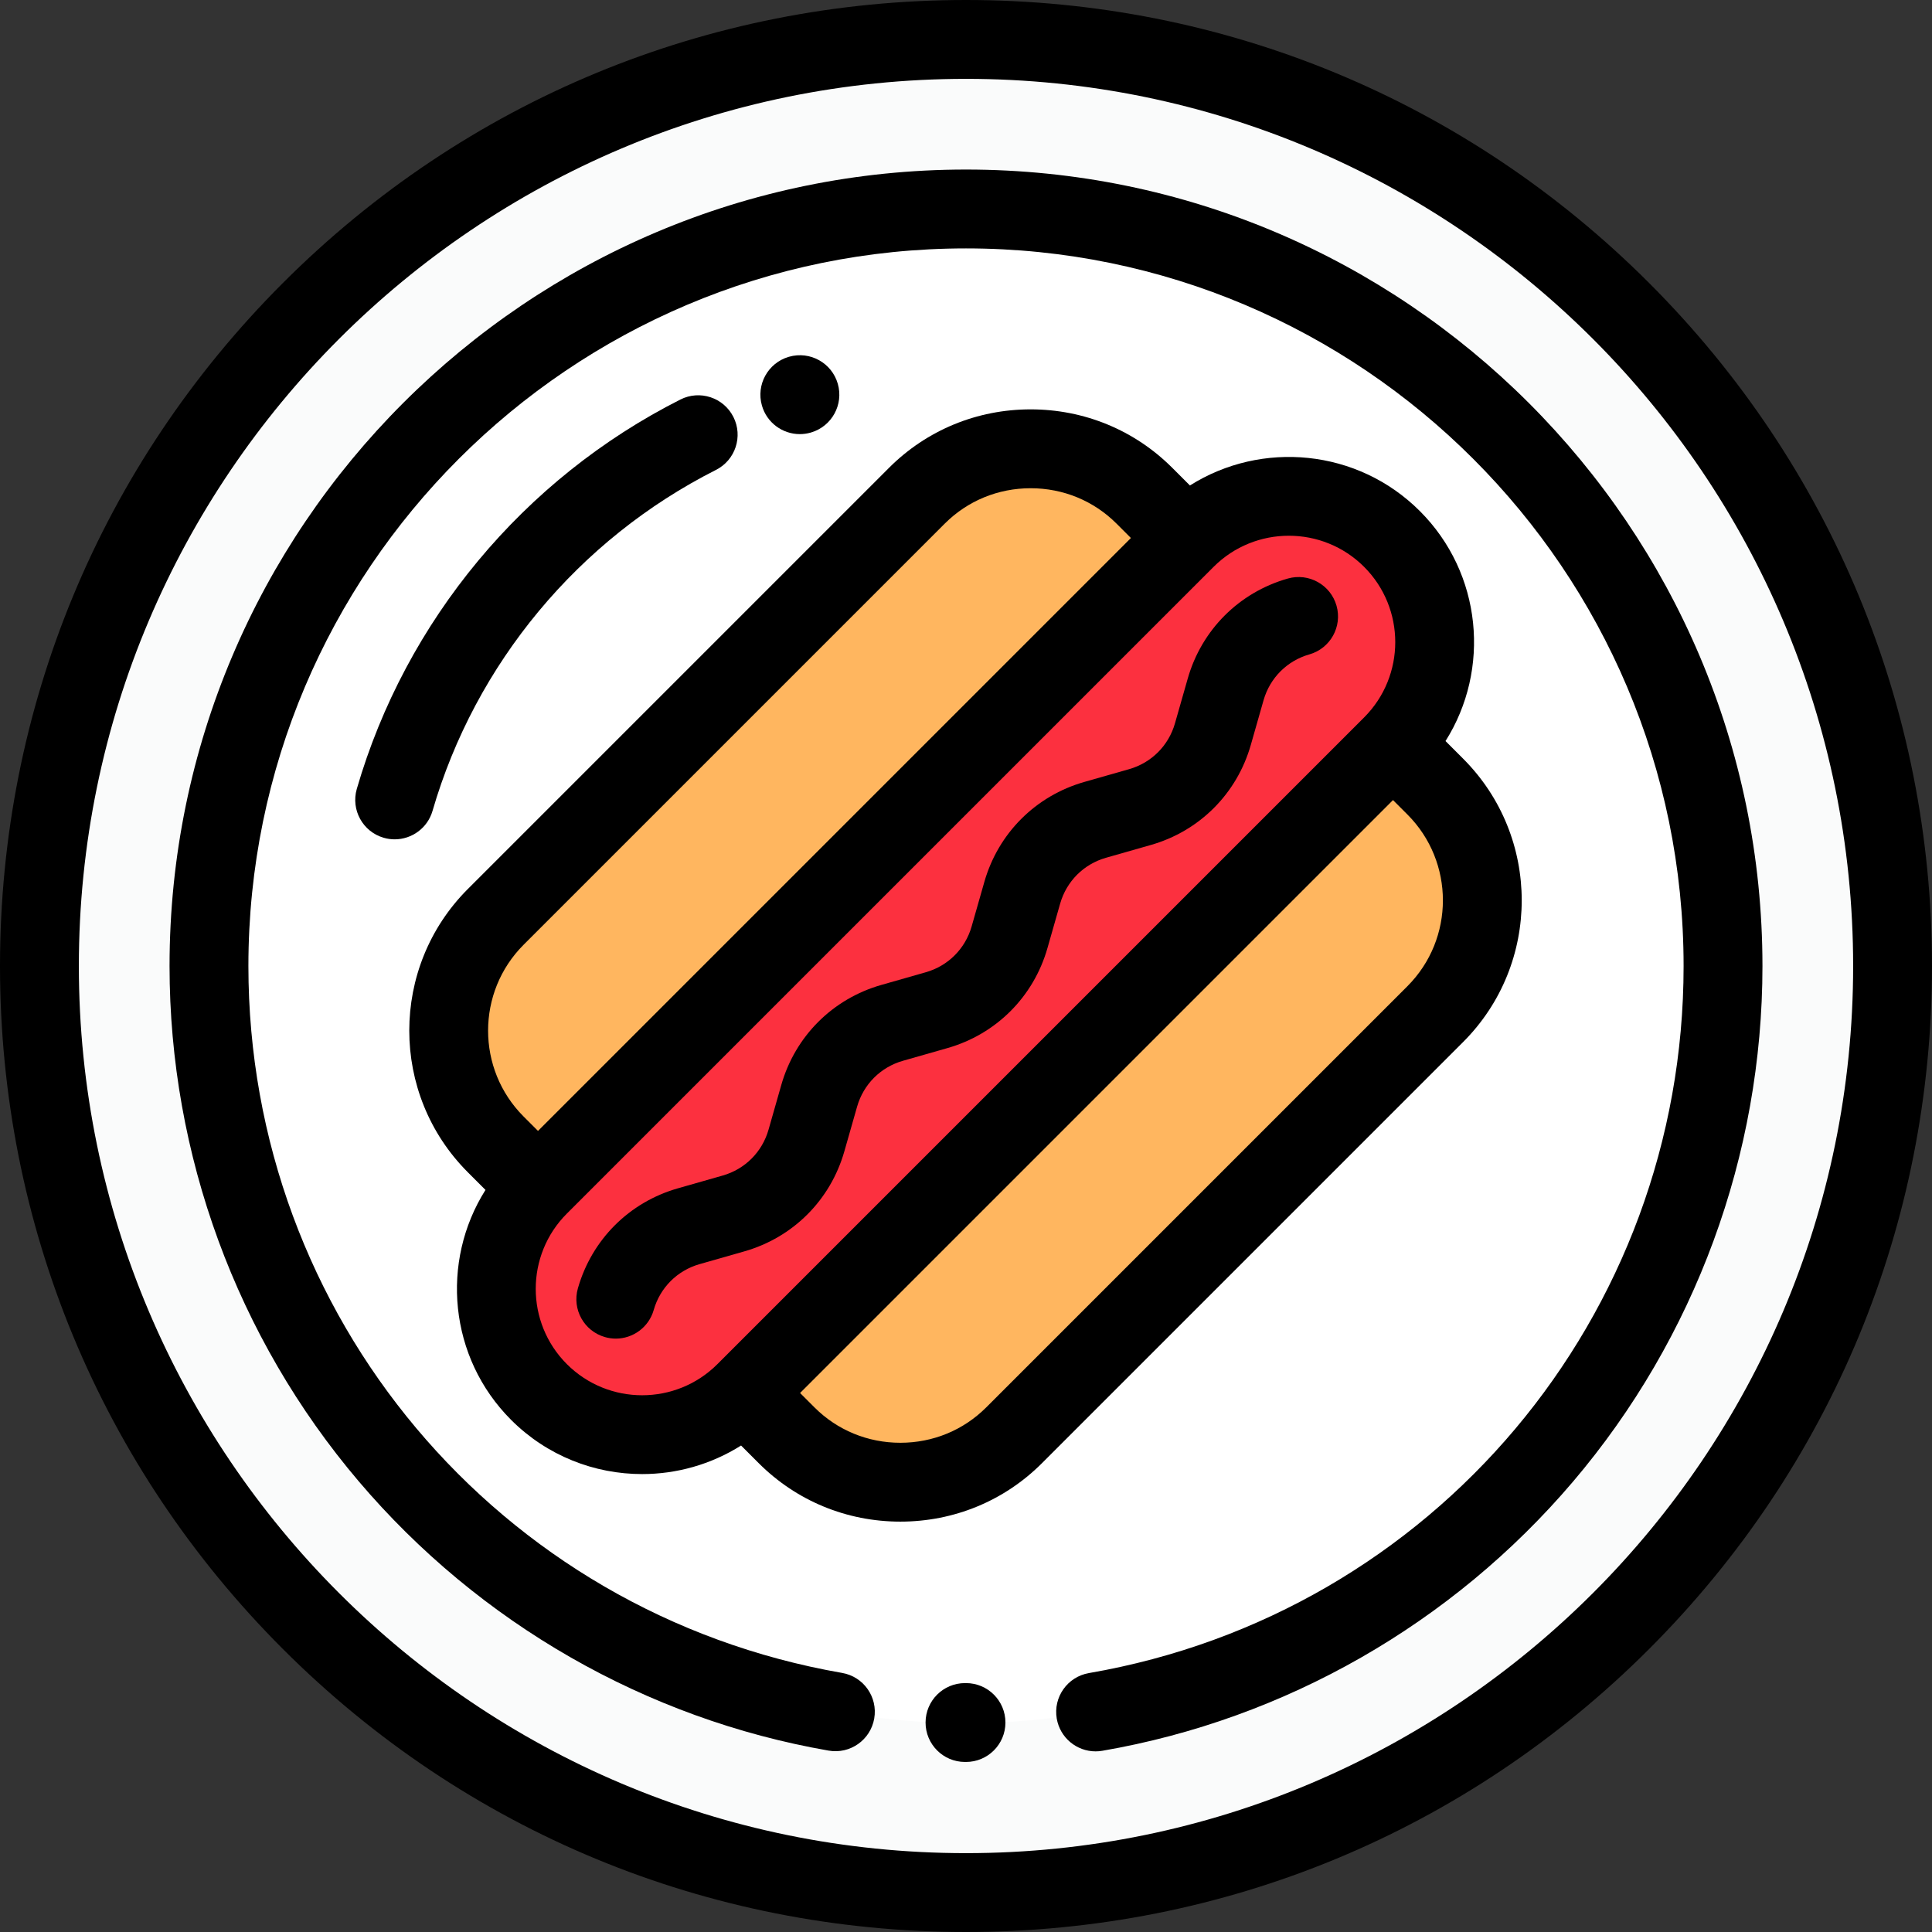
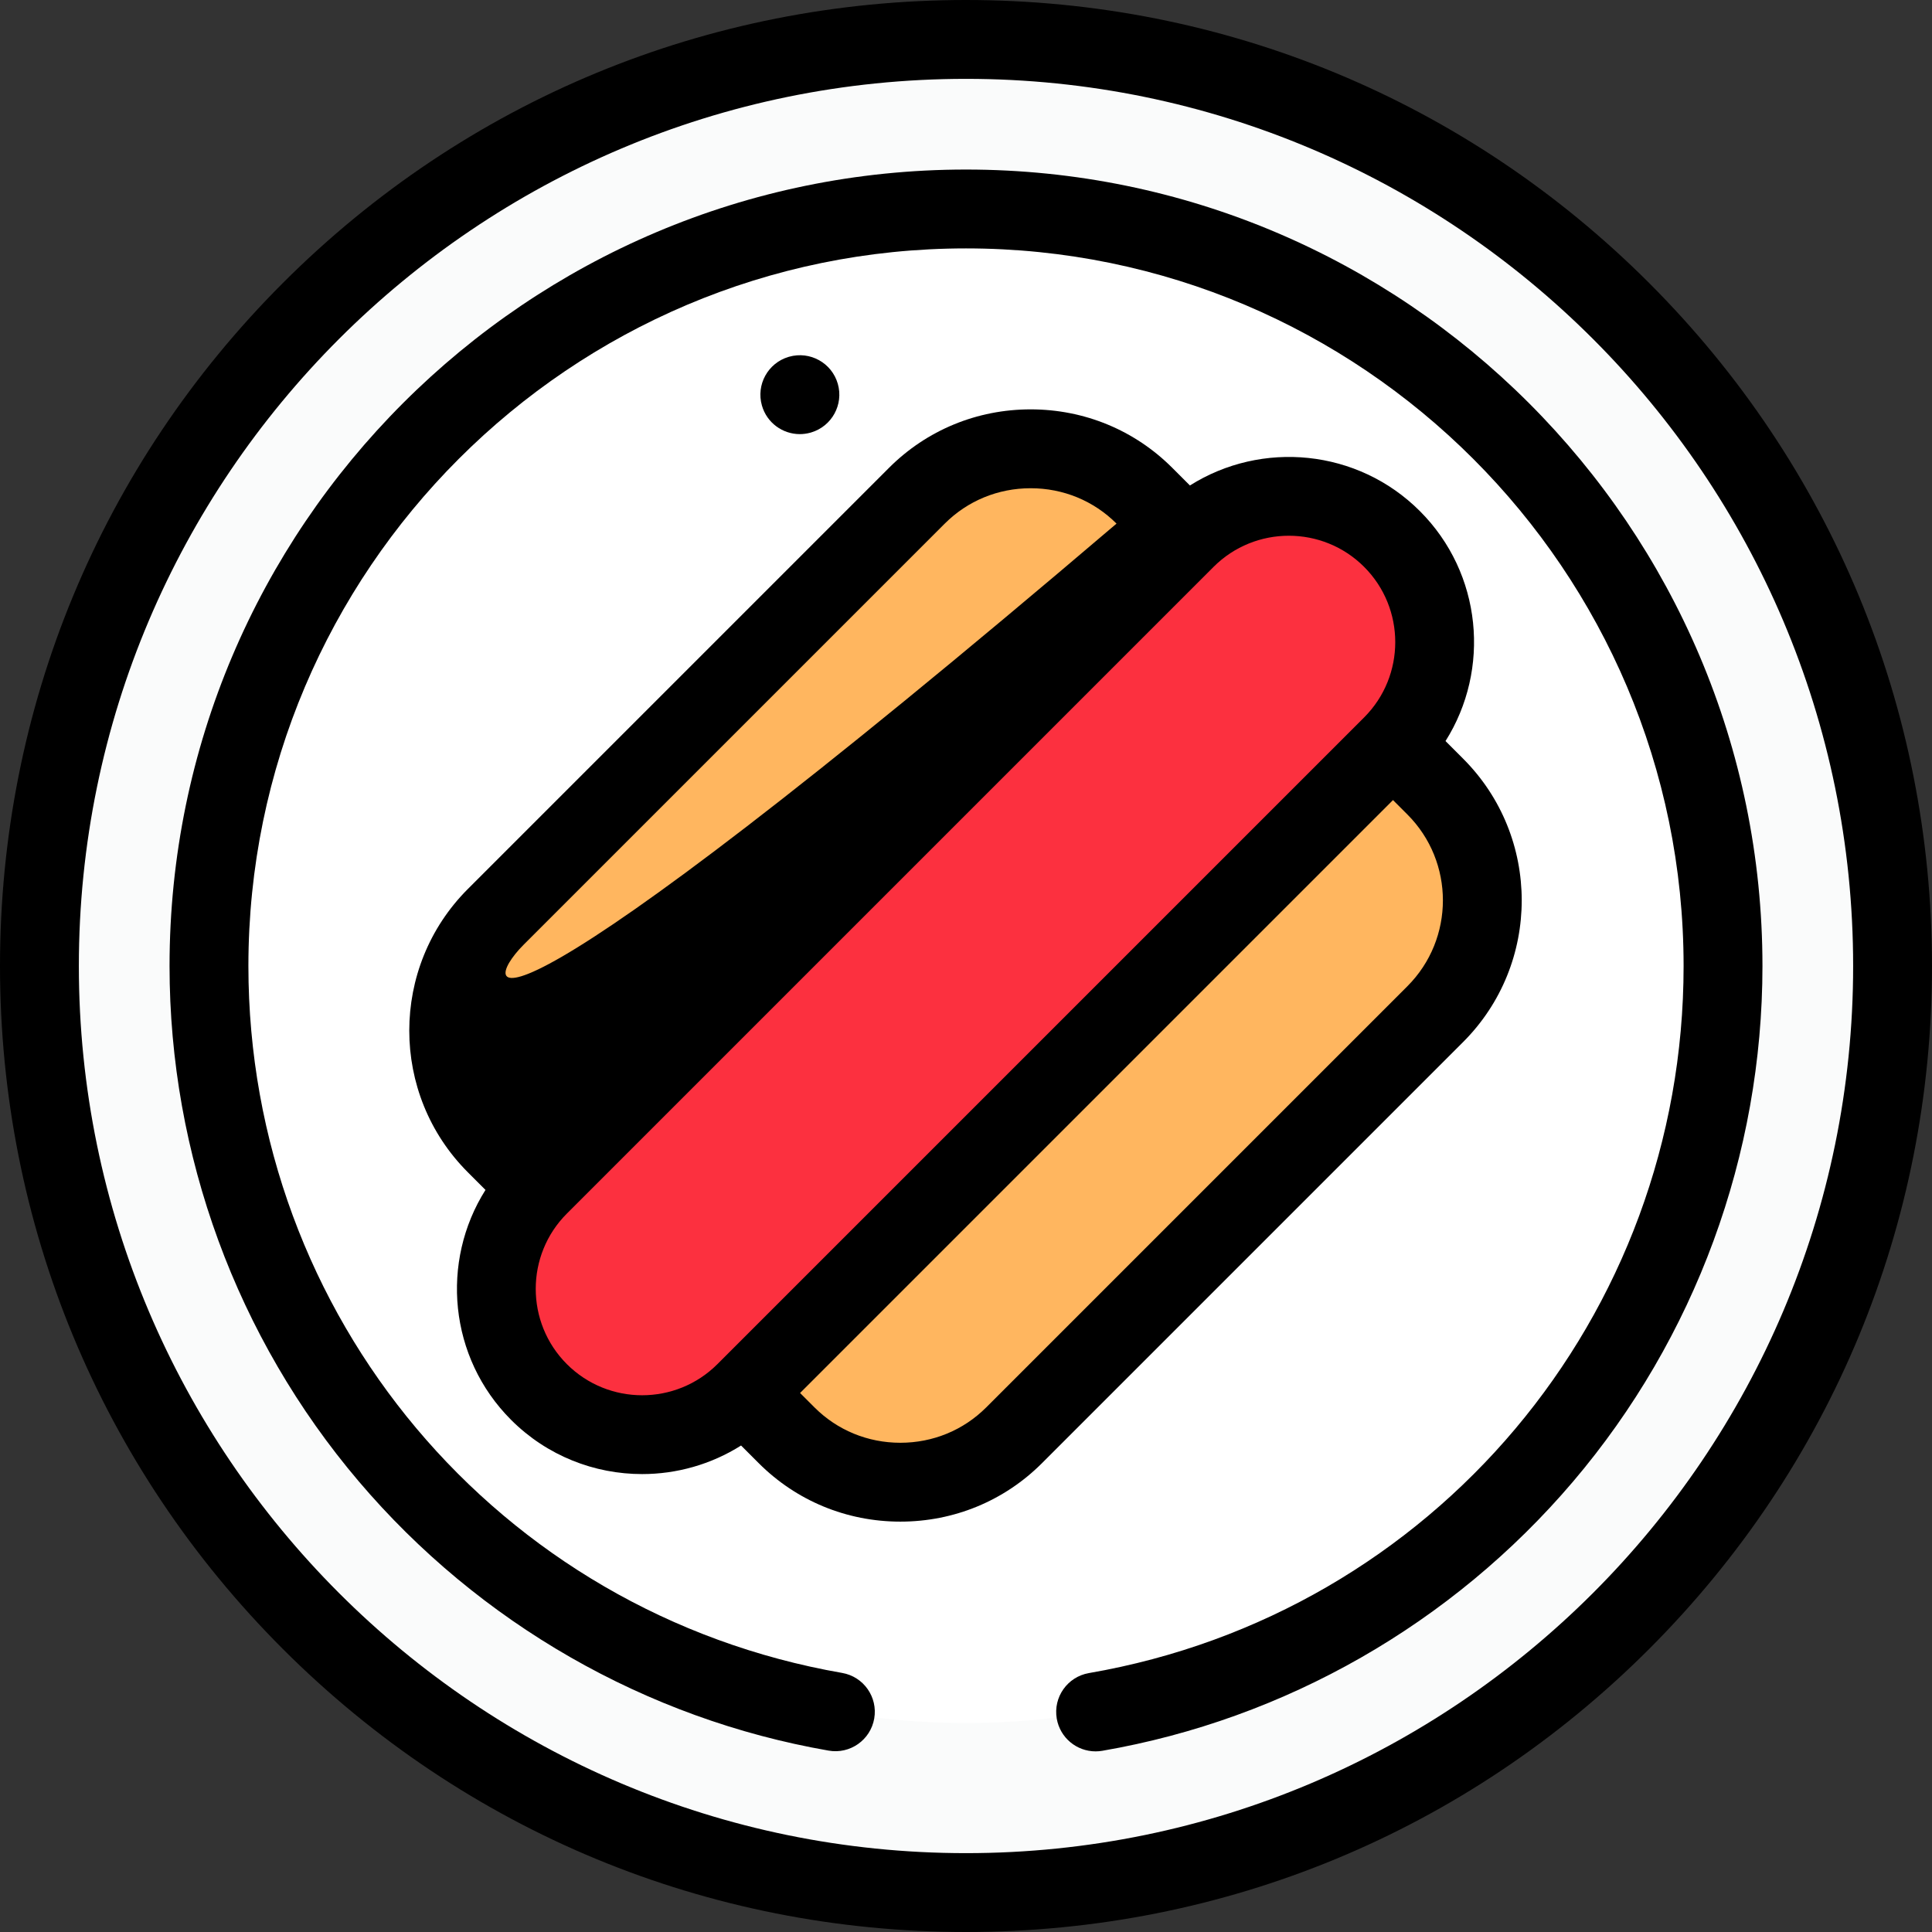
<svg xmlns="http://www.w3.org/2000/svg" height="800px" width="800px" version="1.1" id="Layer_1" viewBox="0 0 512 512" xml:space="preserve">
  <rect x="0" y="0" width="512" height="512" fill="#333333" stroke="none" />
  <circle style="fill:#FAFBFB;" cx="256" cy="256" r="245.551" />
  <circle style="fill:#FFFFFF;" cx="256" cy="256" r="200.62" />
  <path style="fill:#FC303F;" d="M368.897,142.838L368.897,142.838c-15.036-15.036-39.639-15.036-54.675,0L142.838,314.222  c-15.036,15.036-15.036,39.639,0,54.675l0,0c15.036,15.036,39.639,15.036,54.675,0l171.384-171.384  C383.932,182.478,383.932,157.874,368.897,142.838z" />
  <g>
    <path style="fill:#FFB65F;" d="M197.252,369.158l11.202,11.202l0,0c16.581,16.581,43.716,16.581,60.298,0l111.609-111.609   c16.581-16.581,16.581-43.716,0-60.298l0,0l-11.202-11.202L197.252,369.158z" />
    <path style="fill:#FFB65F;" d="M314.483,142.576l-11.202-11.202l0,0c-16.581-16.581-43.716-16.581-60.298,0l-111.61,111.609   c-16.581,16.581-16.581,43.716,0,60.298l0,0l11.202,11.202L314.483,142.576z" />
  </g>
  <path d="M437.019,74.981C388.668,26.628,324.38,0,256,0S123.332,26.628,74.981,74.981S0,187.62,0,256s26.628,132.668,74.981,181.019  S187.62,512,256,512s132.668-26.628,181.019-74.981S512,324.38,512,256S485.372,123.332,437.019,74.981z M256,491.102  C126.365,491.102,20.898,385.635,20.898,256S126.365,20.898,256,20.898S491.102,126.365,491.102,256S385.635,491.102,256,491.102z" />
  <path d="M256,44.931C139.616,44.931,44.931,139.616,44.931,256c0,50.002,17.801,98.497,50.125,136.555  c31.949,37.616,76.178,62.965,124.539,71.376c5.687,0.993,11.097-2.818,12.085-8.504c0.988-5.685-2.819-11.096-8.504-12.084  C132.003,427.483,65.829,348.695,65.829,256c0-104.861,85.311-190.171,190.171-190.171S446.171,151.139,446.171,256  c0,92.82-66.28,171.626-157.599,187.383c-5.686,0.981-9.502,6.386-8.52,12.074c0.878,5.087,5.292,8.674,10.285,8.674  c0.589,0,1.188-0.05,1.789-0.154c48.427-8.356,92.723-33.684,124.731-71.32c32.38-38.074,50.213-86.606,50.213-136.657  C467.069,139.616,372.384,44.931,256,44.931z" />
-   <path d="M387.75,201.066l-4.674-4.674c11.983-18.973,9.728-44.424-6.791-60.943c-16.52-16.519-41.969-18.774-60.943-6.791  l-4.673-4.674c-9.993-9.993-23.325-15.497-37.538-15.497c-14.214,0-27.545,5.503-37.538,15.497l-111.61,111.61  c-20.698,20.698-20.698,54.378,0,75.075l4.674,4.674c-11.983,18.973-9.728,44.424,6.791,60.943  c9.574,9.574,22.15,14.361,34.726,14.361c9.123,0,18.24-2.532,26.216-7.57l4.673,4.674c9.993,9.993,23.325,15.497,37.538,15.497  c14.214,0,27.545-5.503,37.538-15.497l111.609-111.609C408.447,255.442,408.447,221.764,387.75,201.066z M138.762,250.371  l111.609-111.609c6.046-6.046,14.128-9.376,22.76-9.376c8.631,0,16.714,3.33,22.76,9.376l3.814,3.814L142.576,299.705l-3.814-3.814  C126.212,283.342,126.212,262.921,138.762,250.371z M150.226,361.509c-11-11-11-28.898,0-39.898L321.61,150.227  c5.5-5.5,12.725-8.251,19.949-8.251s14.449,2.75,19.949,8.251c11,11,11,28.898,0,39.898L190.124,361.509  C179.125,372.508,161.227,372.508,150.226,361.509z M372.972,261.363l-111.609,111.61c-6.046,6.046-14.128,9.376-22.76,9.376  c-8.631,0-16.714-3.33-22.76-9.376l-3.814-3.814l157.13-157.13l3.814,3.814C385.522,228.393,385.522,248.814,372.972,261.363z" />
-   <path d="M223.762,305.119l3.381-11.851c1.69-5.919,6.233-10.462,12.151-12.151l11.784-3.361  c12.916-3.686,22.828-13.597,26.512-26.512l3.361-11.776c1.69-5.92,6.232-10.463,12.151-12.151l11.86-3.383  c12.915-3.685,22.827-13.596,26.513-26.512l3.381-11.851c1.69-5.92,6.232-10.463,12.151-12.151  c5.551-1.583,8.766-7.365,7.182-12.915c-1.584-5.549-7.369-8.765-12.914-7.182c-12.916,3.684-22.828,13.595-26.514,26.512  l-3.381,11.851c-1.69,5.919-6.233,10.462-12.152,12.151l-11.86,3.383c-12.914,3.684-22.826,13.596-26.512,26.511l-3.361,11.777  c-1.689,5.919-6.232,10.462-12.15,12.15l-11.784,3.361c-12.915,3.685-22.827,13.596-26.513,26.512l-3.381,11.851  c-1.69,5.92-6.232,10.463-12.152,12.151l-11.86,3.383c-12.914,3.684-22.826,13.596-26.512,26.511  c-1.584,5.549,1.631,11.332,7.181,12.916c0.958,0.274,1.924,0.403,2.872,0.403c4.548,0,8.732-2.993,10.043-7.584  c1.69-5.92,6.232-10.463,12.151-12.151l11.859-3.383C210.165,327.945,220.075,318.036,223.762,305.119z" />
-   <path d="M189.739,124.53c5.151-2.602,7.218-8.887,4.616-14.038c-2.601-5.151-8.885-7.217-14.037-4.616  c-41.563,20.992-72.822,58.604-85.763,103.193c-1.608,5.542,1.581,11.339,7.122,12.947c0.973,0.283,1.953,0.417,2.917,0.417  c4.53,0,8.704-2.97,10.03-7.539C125.955,175.853,153.333,142.917,189.739,124.53z" />
+   <path d="M387.75,201.066l-4.674-4.674c11.983-18.973,9.728-44.424-6.791-60.943c-16.52-16.519-41.969-18.774-60.943-6.791  l-4.673-4.674c-9.993-9.993-23.325-15.497-37.538-15.497c-14.214,0-27.545,5.503-37.538,15.497l-111.61,111.61  c-20.698,20.698-20.698,54.378,0,75.075l4.674,4.674c-11.983,18.973-9.728,44.424,6.791,60.943  c9.574,9.574,22.15,14.361,34.726,14.361c9.123,0,18.24-2.532,26.216-7.57l4.673,4.674c9.993,9.993,23.325,15.497,37.538,15.497  c14.214,0,27.545-5.503,37.538-15.497l111.609-111.609C408.447,255.442,408.447,221.764,387.75,201.066z M138.762,250.371  l111.609-111.609c6.046-6.046,14.128-9.376,22.76-9.376c8.631,0,16.714,3.33,22.76,9.376l3.814,3.814l-3.814-3.814  C126.212,283.342,126.212,262.921,138.762,250.371z M150.226,361.509c-11-11-11-28.898,0-39.898L321.61,150.227  c5.5-5.5,12.725-8.251,19.949-8.251s14.449,2.75,19.949,8.251c11,11,11,28.898,0,39.898L190.124,361.509  C179.125,372.508,161.227,372.508,150.226,361.509z M372.972,261.363l-111.609,111.61c-6.046,6.046-14.128,9.376-22.76,9.376  c-8.631,0-16.714-3.33-22.76-9.376l-3.814-3.814l157.13-157.13l3.814,3.814C385.522,228.393,385.522,248.814,372.972,261.363z" />
  <path d="M211.956,115.047c0.95,0,1.916-0.131,2.876-0.404c0.045-0.013,0.094-0.027,0.141-0.042c5.474-1.634,8.63-7.374,7.056-12.883  c-1.585-5.549-7.367-8.76-12.917-7.176c-0.045,0.013-0.094,0.027-0.141,0.042c-5.474,1.634-8.63,7.374-7.056,12.883  C203.225,112.056,207.409,115.047,211.956,115.047z" />
-   <path d="M256.022,446.039h-0.268c-0.007,0-0.015,0-0.021,0c-5.762,0-10.437,4.665-10.449,10.429  c-0.012,5.771,4.658,10.457,10.428,10.469h0.267c0.007,0,0.015,0,0.021,0c5.762,0,10.437-4.665,10.449-10.429  C266.463,450.737,261.793,446.05,256.022,446.039z" />
</svg>